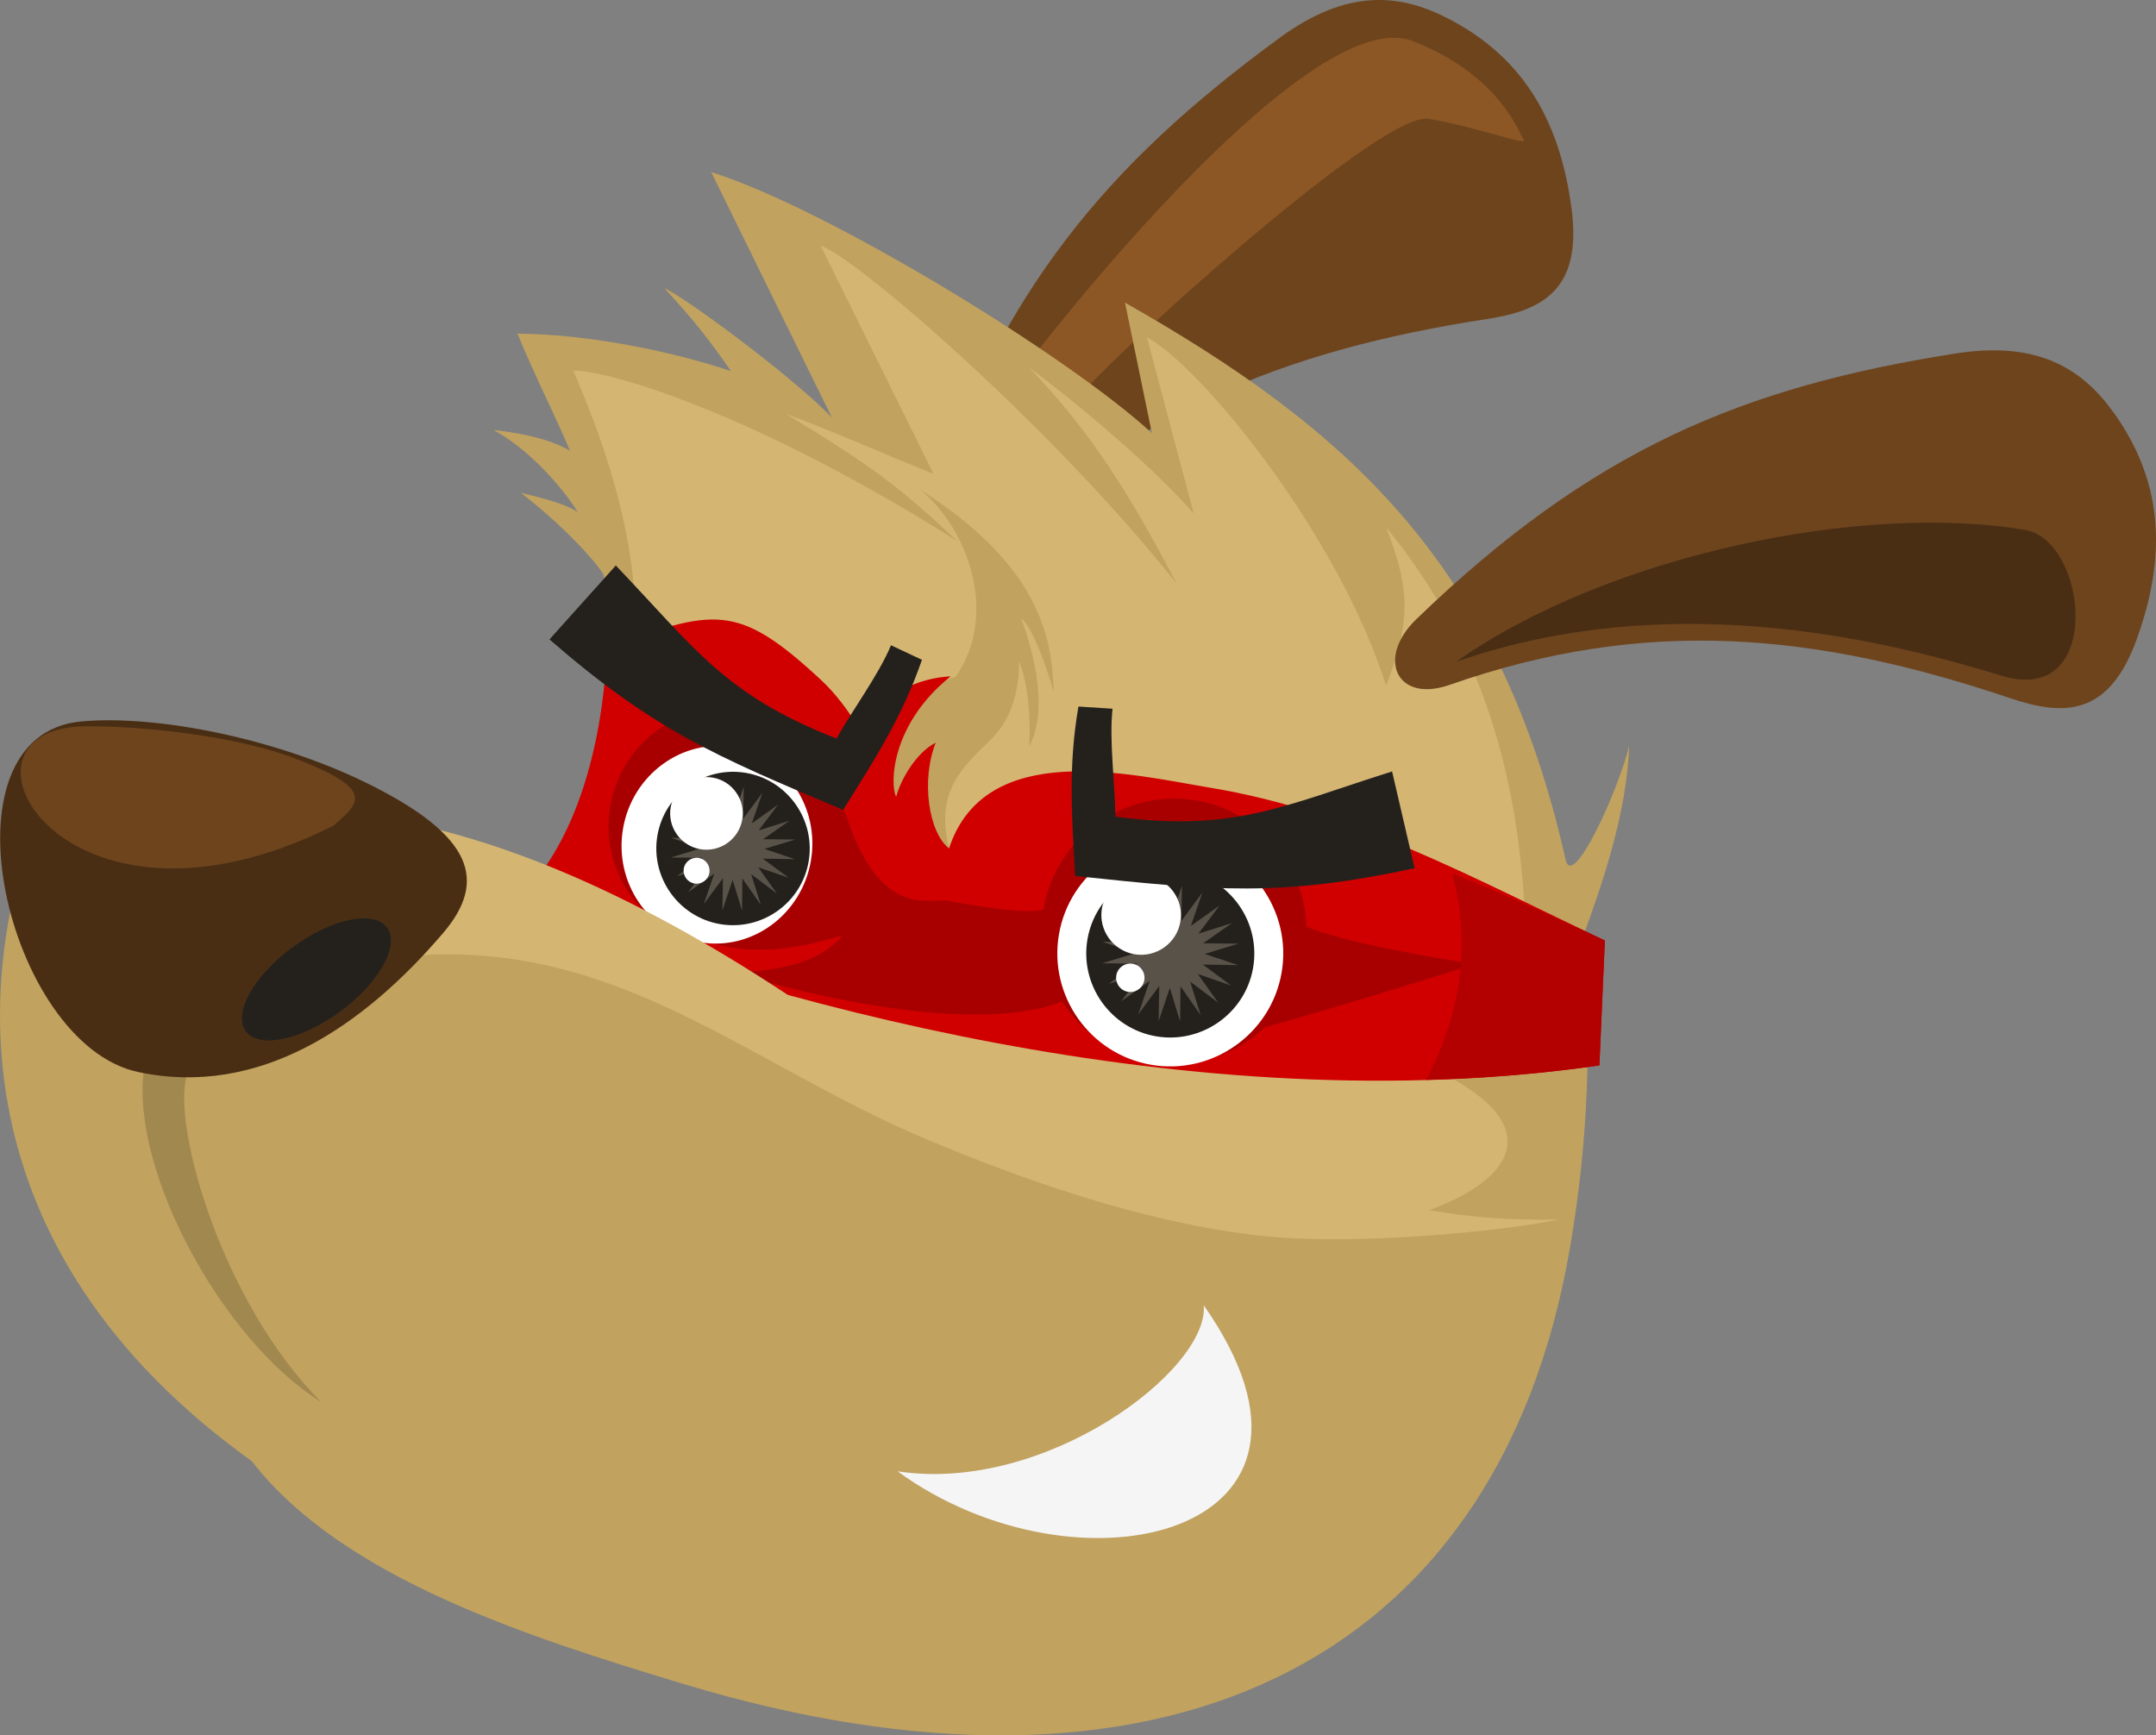
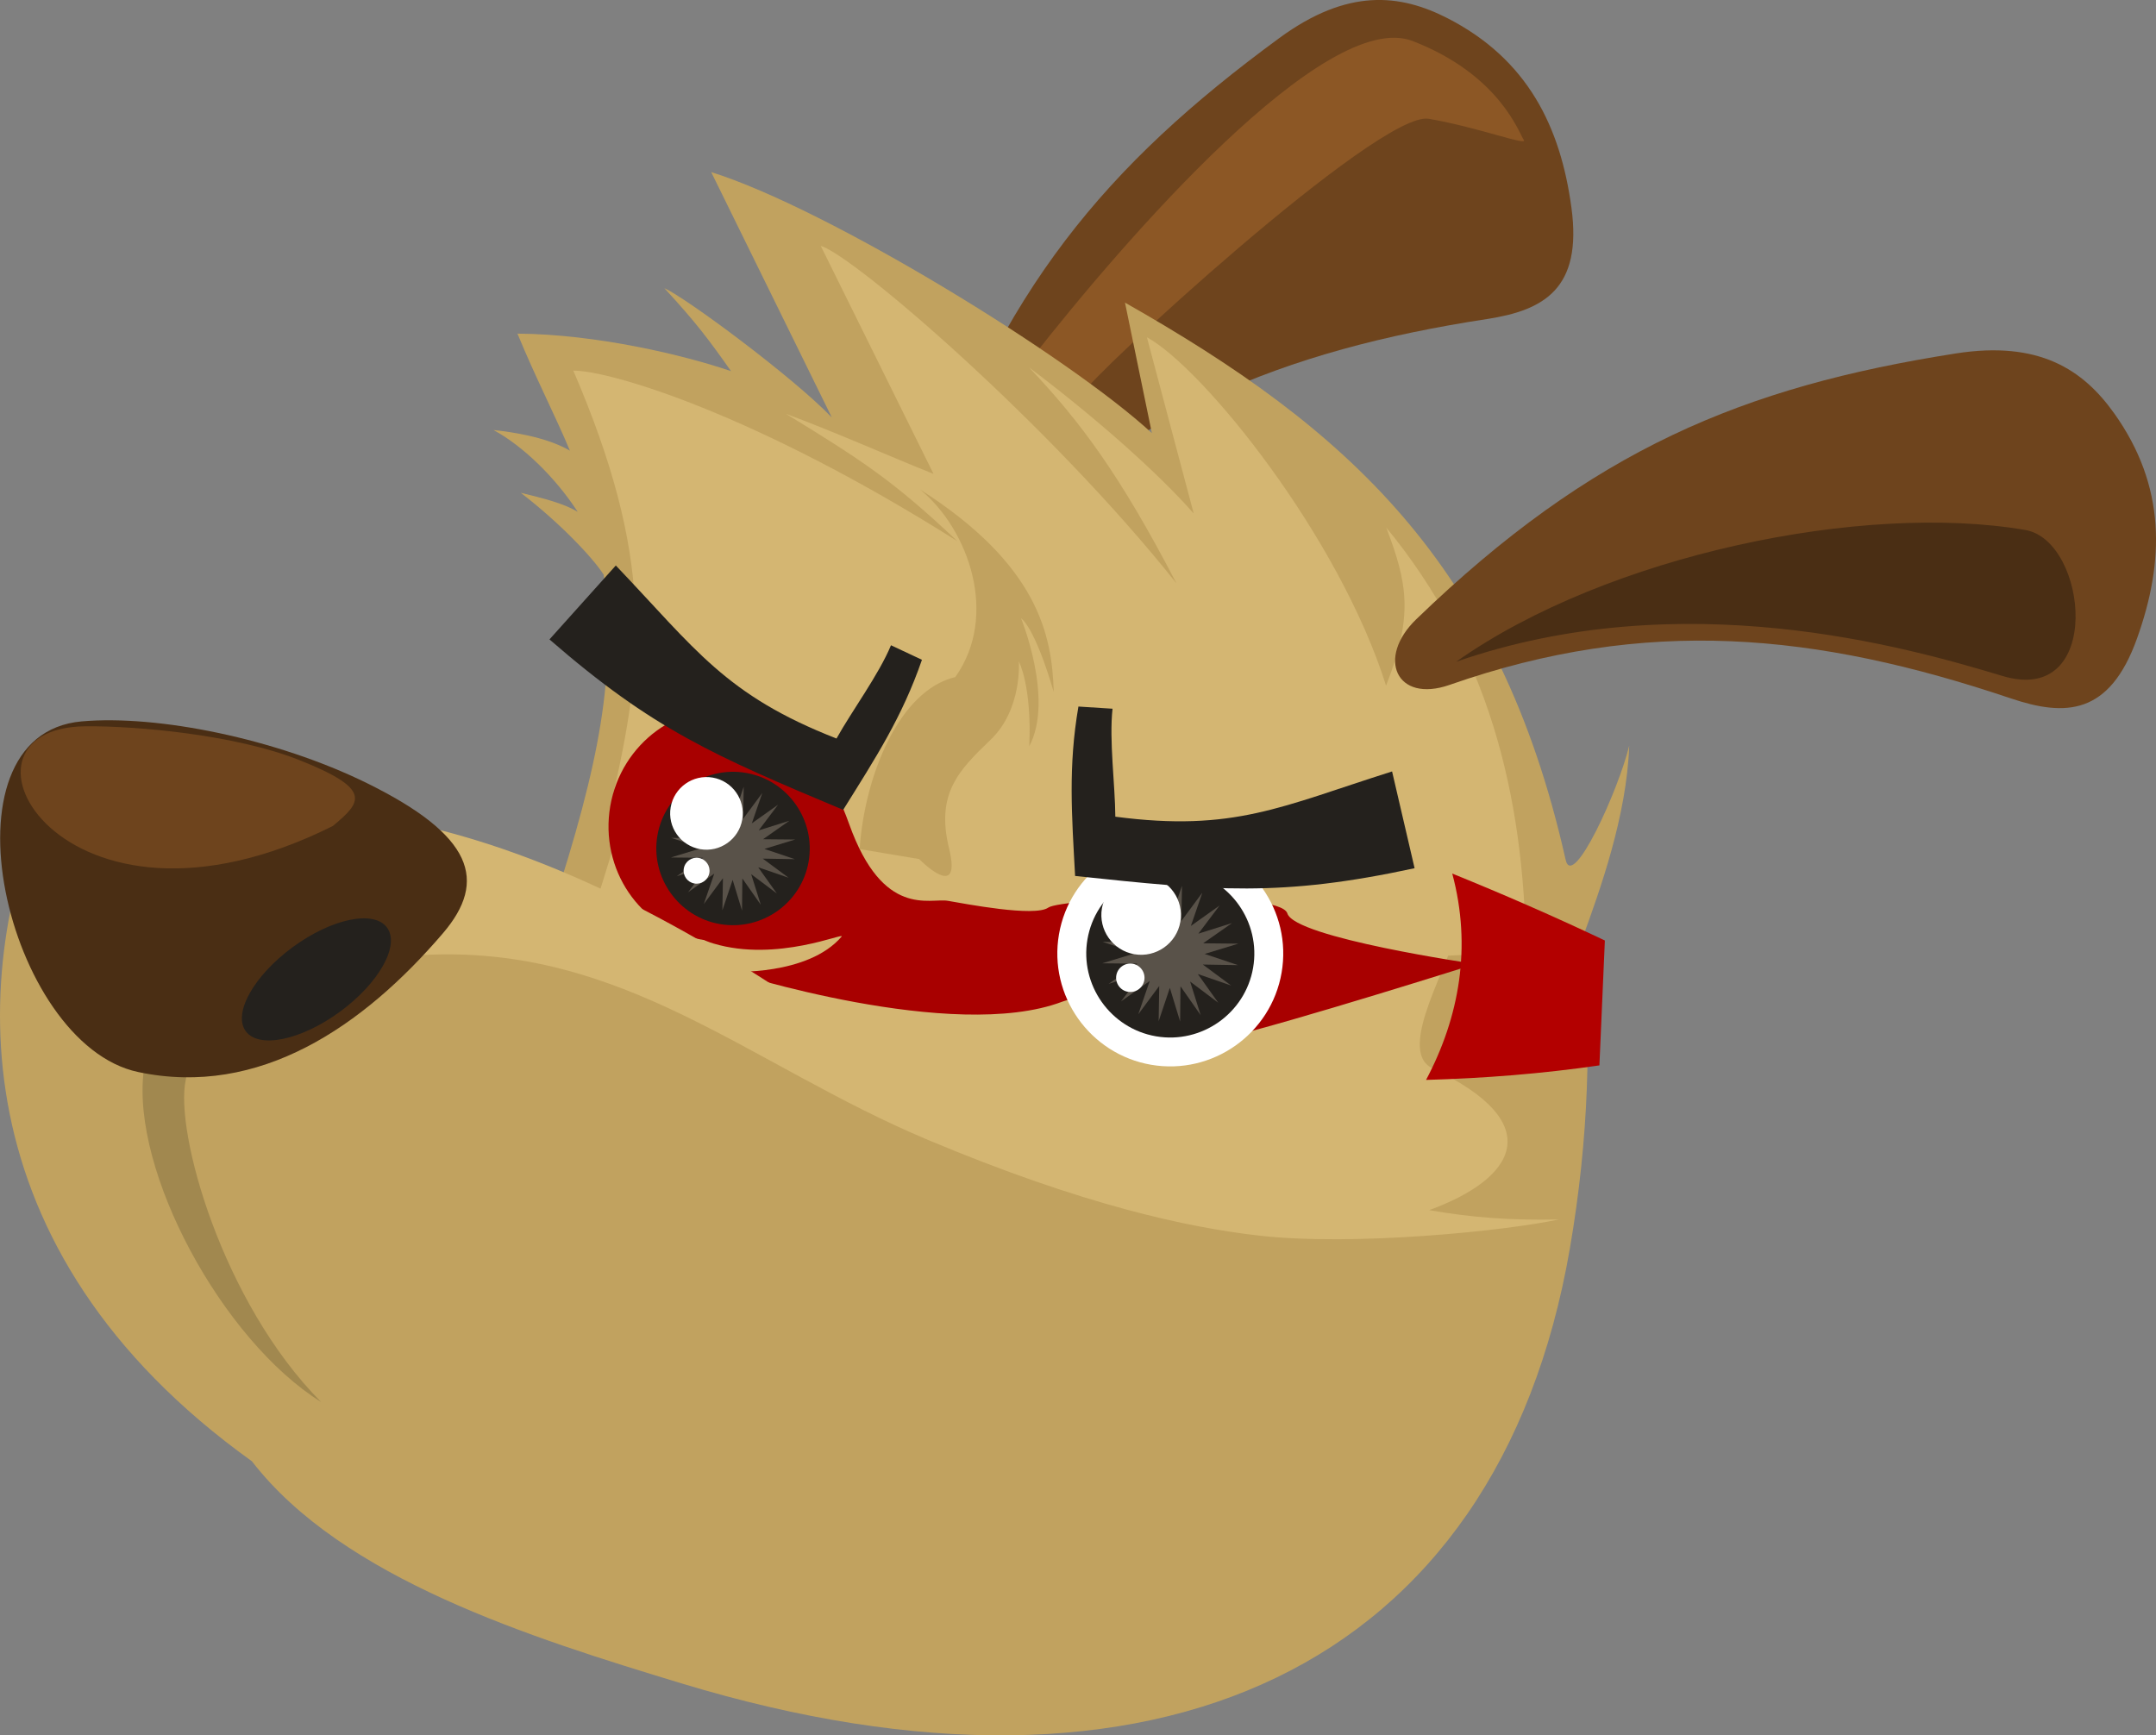
<svg xmlns="http://www.w3.org/2000/svg" version="1.1" id="Layer_1" x="0px" y="0px" viewBox="0 0 656.1 528.14" style="enable-background:new 0 0 656.1 528.14;" xml:space="preserve">
  <rect x="0" y="0" width="656.1" height="528.14" fill="#808080" stroke="none" />
  <style type="text/css">
	.st0{fill-rule:evenodd;clip-rule:evenodd;fill:#6E441D;}
	.st1{fill-rule:evenodd;clip-rule:evenodd;fill:#8C5725;}
	.st2{fill-rule:evenodd;clip-rule:evenodd;fill:#0A447D;}
	.st3{fill-rule:evenodd;clip-rule:evenodd;fill:url(#SVGID_1_);}
	.st4{fill-rule:evenodd;clip-rule:evenodd;fill:#C1A25F;}
	.st5{fill-rule:evenodd;clip-rule:evenodd;fill:#D4B672;}
	.st6{fill-rule:evenodd;clip-rule:evenodd;fill:#D10000;}
	.st7{fill-rule:evenodd;clip-rule:evenodd;fill:#A80000;}
	.st8{fill-rule:evenodd;clip-rule:evenodd;fill:#B30000;}
	.st9{fill-rule:evenodd;clip-rule:evenodd;fill:#A1884F;}
	.st10{fill-rule:evenodd;clip-rule:evenodd;fill:#FFFFFF;}
	.st11{fill-rule:evenodd;clip-rule:evenodd;fill:#24211D;}
	.st12{fill-rule:evenodd;clip-rule:evenodd;fill:#595249;}
	.st13{fill-rule:evenodd;clip-rule:evenodd;fill:#4A2E14;}
	.st14{fill:#F5F5F5;}
</style>
  <g>
    <path class="st0" d="M280.66,158.75c23.82-70.43,55.82-108.43,108.68-147.19c20.81-15.25,36.76-13.4,51.19-6   c24.38,12.5,34.36,33.06,37.68,57.64c3.35,24.72-8.43,31.25-25.73,33.9c-61.81,9.47-110.09,28.68-153.64,74.75   C287.04,184.32,275.22,174.84,280.66,158.75z" />
    <path class="st1" d="M313.86,109.18c28.34-36.2,89.6-106.95,116.07-96.68c26.47,10.27,32.33,28.03,33.76,30.06   c1.43,2.03-13.73-3.79-28.91-6.41c-15.18-2.61-104.25,79.74-104.85,83.2C329.34,122.82,313.86,109.18,313.86,109.18z" />
    <line class="st2" x1="390.21" y1="470.43" x2="243.84" y2="507.37" />
    <linearGradient id="SVGID_1_" gradientUnits="userSpaceOnUse" x1="243.837" y1="488.899" x2="390.212" y2="488.899">
      <stop offset="0" style="stop-color:#072F57" />
      <stop offset="1" style="stop-color:#0A447D" />
    </linearGradient>
-     <line class="st3" x1="390.21" y1="470.43" x2="243.84" y2="507.37" />
    <path class="st4" d="M167.71,277.54L14.62,240.65c-23.74,54.31-28.18,139.38,62.05,204.08c27.57,35.69,84.74,53.64,130.75,67.6   c144.23,43.77,248.25-4.29,270.32-132.41c5.75-33.39,6.71-64.93,3.83-94.39c5.37-14.79,13.47-37.19,14.22-58.58   c-3.35,13.77-17.23,44.15-19.35,34.7c-20.29-90.44-67.05-131.51-134.09-169.55l8.18,39.71c-25.27-23.31-98.7-68.38-134.1-79.43   l36.7,74.66c-11.89-12.38-44.6-36.57-50.95-39.33c9.73,10.53,13.68,15.88,20.29,25.25c-14.33-4.91-41.01-11.26-65-11.42   c5.84,14.12,11.38,24.67,15.96,35.61c-7.19-4.2-17.91-5.72-23.25-6.27c9.01,4.85,18.91,14.54,25.63,24.9   c-4.27-2.6-10.49-4.13-17.34-5.8c11.35,8.69,21.65,19.36,25.23,24.9C187.5,205.01,182.78,231.36,167.71,277.54z" />
-     <path class="st5" d="M189.35,248.14c-2.32,8.66-5.21,18.13-8.69,28.78l-9.75-3.57l-56.17-10.87c12.44,15.14-2.37,29.04,13.88,28.17   c61.04-3.27,99.49,33.49,153.9,56.32c46.93,19.7,78.76,26.57,100.52,29.06c28.92,3.31,75.47-1.44,91.31-4.91   c-14.82,0.31-26.11-0.53-39.44-2.83c26.02-9.45,36.71-26.23,1.04-43.14c-11.6-5.5,6.28-33.01,7.81-43.87   C356.5,277.16,268.73,278.14,189.35,248.14z" />
+     <path class="st5" d="M189.35,248.14c-2.32,8.66-5.21,18.13-8.69,28.78l-9.75-3.57l-56.17-10.87c12.44,15.14-2.37,29.04,13.88,28.17   c61.04-3.27,99.49,33.49,153.9,56.32c46.93,19.7,78.76,26.57,100.52,29.06c28.92,3.31,75.47-1.44,91.31-4.91   c-14.82,0.31-26.11-0.53-39.44-2.83c26.02-9.45,36.71-26.23,1.04-43.14c-11.6-5.5,6.28-33.01,7.81-43.87   z" />
    <path class="st5" d="M464.39,289.6c-0.65-48.15-11.6-91.46-42.54-129.06c6.49,17.06,8.33,26.77-0.05,48.13   c-14.3-45.43-55.65-96.64-72.78-106.03l14.25,53.65c-10.61-12.12-29.64-29.06-50.12-44.48c15.83,16.69,27.78,32.88,44.87,65.73   c-38.37-48.26-98.18-99.73-108.26-102.72l34.33,69.41c-14.84-5.95-29.63-12.62-44.89-18.28c22.66,13.92,32.48,20.13,52.12,38.74   c-61.76-39.02-105.95-51.97-116.85-51.89c24.45,56.87,21.73,87.86,11.58,131.31C265.86,295.81,369.42,295.16,464.39,289.6z" />
    <path class="st4" d="M261.6,258.41c1.52-22.44,12.05-48.32,29.1-52.35c13.22-18.49,4.28-44.84-10.73-57.1   c35.87,22.85,40.22,44.29,40.69,61.62c-5.91-20.18-9.94-22.41-9.94-22.41s10.11,24.74,2.49,38.94c0.84-18.25-3.16-25.83-3.16-25.83   s1.08,14.56-8.56,23.82c-9.65,9.26-16.78,16.36-12.68,33.1c4.1,16.74-9.1,3.24-9.1,3.24L261.6,258.41z" />
-     <path class="st6" d="M184.59,197.06c0,0,0.02,52.61-28.46,77.99c73.78,29.17,206.75,67.2,330.59,49.2l1.67-38.01   c-40.22-19.11-76.91-39.32-119.93-46.48c-24.12-4.01-68.63-15.12-79.66,18.45c-6.15-4.78-8.61-20.62-4.05-32.17   c-6.09,3.01-10.92,11.82-12.02,16.45c-1.94-3.5-1.79-21.94,16.57-36.65c-14.2,0.78-23.59,9.41-28.15,15.32   c-3.21-5.13-6.92-10.15-11.25-14.17C224.27,183.16,217.47,185.36,184.59,197.06z" />
    <path class="st7" d="M210.79,217.06c22.42,0.62,37.38,5.1,47.65,33.81c10.27,28.72,24.56,22.35,29.98,23.28   c5.42,0.93,26.46,4.99,30.59,2.07c4.13-2.92,70.49-5.68,72.75,1.77c2.27,7.45,57.22,15.39,57.22,15.39s-56.08,17.74-76.03,22.42   c-19.96,4.68-35.49-16.34-49.69-10.95c-33.22,12.61-100.87-9.13-100.87-9.13s23.42,1.32,33.72-10.67   c1.3-1.52-19.64,7.92-39.02,2.09c-22.75-6.84-8.71-36.92-10.05-41.26C205.7,241.55,210.79,217.06,210.79,217.06z" />
    <path class="st8" d="M488.38,286.23c-15.59-7.4-31.03-14.12-46.44-20.37c5.98,22.28,2.19,43.65-7.97,62.8   c17.64-0.49,35.28-1.88,52.75-4.42L488.38,286.23z" />
    <path class="st9" d="M43.75,325.81c-3.92,30.61,23.86,82.09,53.95,100.86c-30.1-30.32-44.59-82.22-41.18-97.99   C59.93,312.92,43.75,325.81,43.75,325.81z" />
    <g>
-       <path class="st7" d="M350.47,323.08c21.88,3.77,42.8-11,46.57-32.88c3.77-21.88-11-42.8-32.88-46.57    c-21.88-3.77-42.79,11-46.56,32.88C313.82,298.4,328.59,319.32,350.47,323.08z" />
      <path class="st10" d="M350.3,324.05c18.66,3.21,36.5-9.38,39.71-28.04c3.22-18.66-9.38-36.5-28.04-39.71    c-18.66-3.22-36.5,9.38-39.71,28.04C319.04,303,331.64,320.84,350.3,324.05z" />
      <path class="st11" d="M351.79,315.39c13.88,2.39,27.16-6.98,29.55-20.86c2.39-13.88-6.98-27.16-20.86-29.55    c-13.89-2.39-27.16,6.98-29.55,20.87C328.54,299.72,337.91,312.99,351.79,315.39z" />
      <polygon class="st12" points="359.69,269.56 359.51,280.28 365.89,271.67 362.4,281.8 371.13,275.59 364.68,284.15 374.91,280.93     366.13,287.08 376.85,287.19 366.6,290.32 376.76,293.73 366.04,293.55 374.65,299.93 364.52,296.44 370.73,305.17 362.17,298.72     365.38,308.95 359.24,300.17 359.13,310.89 356,300.64 352.59,310.8 352.77,300.08 346.39,308.69 349.87,298.56 341.14,304.77     347.59,296.21 337.36,299.43 346.14,293.28 335.43,293.17 345.68,290.04 335.52,286.63 346.23,286.81 337.62,280.43     347.76,283.91 341.54,275.18 350.1,281.63 346.89,271.41 353.04,280.19 353.14,269.47 356.28,279.72   " />
      <path class="st10" d="M345.21,290.41c6.58,1.13,12.86-3.3,13.99-9.88c1.13-6.58-3.3-12.86-9.88-13.99    c-6.57-1.13-12.86,3.31-13.99,9.88C334.2,282.99,338.64,289.27,345.21,290.41z" />
      <path class="st10" d="M343.24,301.84c2.35,0.41,4.59-1.18,4.99-3.53c0.4-2.35-1.18-4.59-3.53-5c-2.34-0.4-4.59,1.18-4.99,3.53    C339.31,299.2,340.9,301.44,343.24,301.84z" />
    </g>
    <g>
      <path class="st7" d="M213.22,285.91c18.46,3.18,36.2-9.86,39.5-29.03c3.3-19.17-9.05-37.4-27.51-40.58    c-18.46-3.18-36.2,9.86-39.5,29.03C182.41,264.51,194.77,282.73,213.22,285.91z" />
-       <path class="st10" d="M213.07,286.76c15.74,2.71,30.88-8.41,33.69-24.75c2.82-16.35-7.73-31.9-23.47-34.61    c-15.74-2.71-30.88,8.41-33.69,24.76C186.79,268.5,197.33,284.05,213.07,286.76z" />
      <path class="st11" d="M219.11,281.24c12.67,2.18,24.79-6.37,26.97-19.04c2.18-12.67-6.37-24.79-19.05-26.98    c-12.67-2.18-24.79,6.38-26.97,19.05C197.88,266.94,206.44,279.06,219.11,281.24z" />
      <polygon class="st12" points="226.32,239.41 226.15,249.19 231.98,241.33 228.79,250.58 236.77,244.91 230.88,252.72     240.21,249.79 232.2,255.41 241.98,255.5 232.62,258.36 241.9,261.48 232.12,261.31 239.98,267.13 230.73,263.95 236.4,271.92     228.59,266.04 231.52,275.36 225.91,267.35 225.81,277.14 222.95,267.78 219.83,277.05 220,267.27 214.18,275.13 217.36,265.88     209.39,271.55 215.27,263.74 205.94,266.67 213.95,261.06 204.17,260.96 213.53,258.1 204.26,254.99 214.04,255.16 206.18,249.33     215.43,252.52 209.76,244.54 217.57,250.43 214.64,241.1 220.25,249.11 220.34,239.33 223.21,248.69   " />
      <path class="st10" d="M213.11,258.44c6,1.03,11.73-3.01,12.77-9.02c1.04-6-3.01-11.74-9.01-12.77c-6-1.03-11.74,3.01-12.77,9.02    C203.05,251.67,207.11,257.41,213.11,258.44z" />
      <path class="st10" d="M211.31,268.88c2.14,0.37,4.19-1.08,4.56-3.22c0.37-2.14-1.07-4.19-3.22-4.56    c-2.14-0.37-4.19,1.08-4.56,3.22C207.72,266.46,209.17,268.51,211.31,268.88z" />
    </g>
    <path class="st11" d="M430.48,264.23c-40.69,8.79-60.9,6.87-103.31,2.36c-1-18.54-2.14-33.26,1.01-51.56   c3.46,0.22,6.92,0.44,10.38,0.66c-1.06,9.67,0.79,23.12,0.85,32.86c36.05,4.74,50.64-3.15,84.22-13.77L430.48,264.23z" />
    <path class="st11" d="M167.21,194.6c31.42,27.31,50.05,35.38,89.38,51.87c9.82-15.76,17.91-28.11,23.97-45.67   c-3.14-1.47-6.28-2.95-9.42-4.42c-3.73,8.98-11.84,19.87-16.58,28.38c-33.87-13.23-42.85-27.17-67.16-52.66L167.21,194.6z" />
    <path class="st0" d="M430.99,188.46c53.49-51.64,99.36-70.71,164.12-80.88c25.48-4,38.8,4.96,48.23,18.16   c15.92,22.3,15.35,45.14,7.01,68.5c-8.38,23.5-21.84,23.9-38.42,18.31c-59.27-19.96-110.97-25.05-170.81-4.11   C424.92,214.1,418.77,200.25,430.99,188.46z" />
    <path class="st13" d="M443.14,201.39c46.16-32.59,124-48.57,173.21-40.09c19.05,3.28,24,53.74-6.97,44.42   C580.14,196.92,512.08,177.45,443.14,201.39z" />
    <path class="st5" d="M239.74,302.79c-48.99-32.35-89.67-48.46-125.1-54.21c-22.81-3.7,14.89,33.42,16.62,33.72   c1.72,0.3,61.54,14.16,61.54,14.16L239.74,302.79z" />
    <path class="st13" d="M24.84,219.55c23.18-2.06,59.34,5.28,86.74,18.75c32.45,15.96,36.89,29.74,23.21,45.73   c-24.2,28.29-55.81,50.06-92.75,42.23C2.04,317.77-19.87,223.53,24.84,219.55z" />
    <path class="st0" d="M26.01,221.04c15.75-0.14,45.59,2.59,64.82,10.18c22.76,9,19.21,12.87,10.46,20.16   C18.39,292.78-20.02,221.44,26.01,221.04z" />
    <path class="st11" d="M103.49,307.88c-11.87,8.71-24.72,11.38-28.7,5.96c-3.98-5.42,2.42-16.88,14.29-25.59   c11.87-8.71,24.72-11.38,28.7-5.95C121.76,287.71,115.36,299.17,103.49,307.88z" />
  </g>
-   <path class="st14" d="M366.32,397.26c1.65,19.59-48.13,57.4-93.18,50.52C327.9,487.75,415.63,467.59,366.32,397.26z" />
</svg>